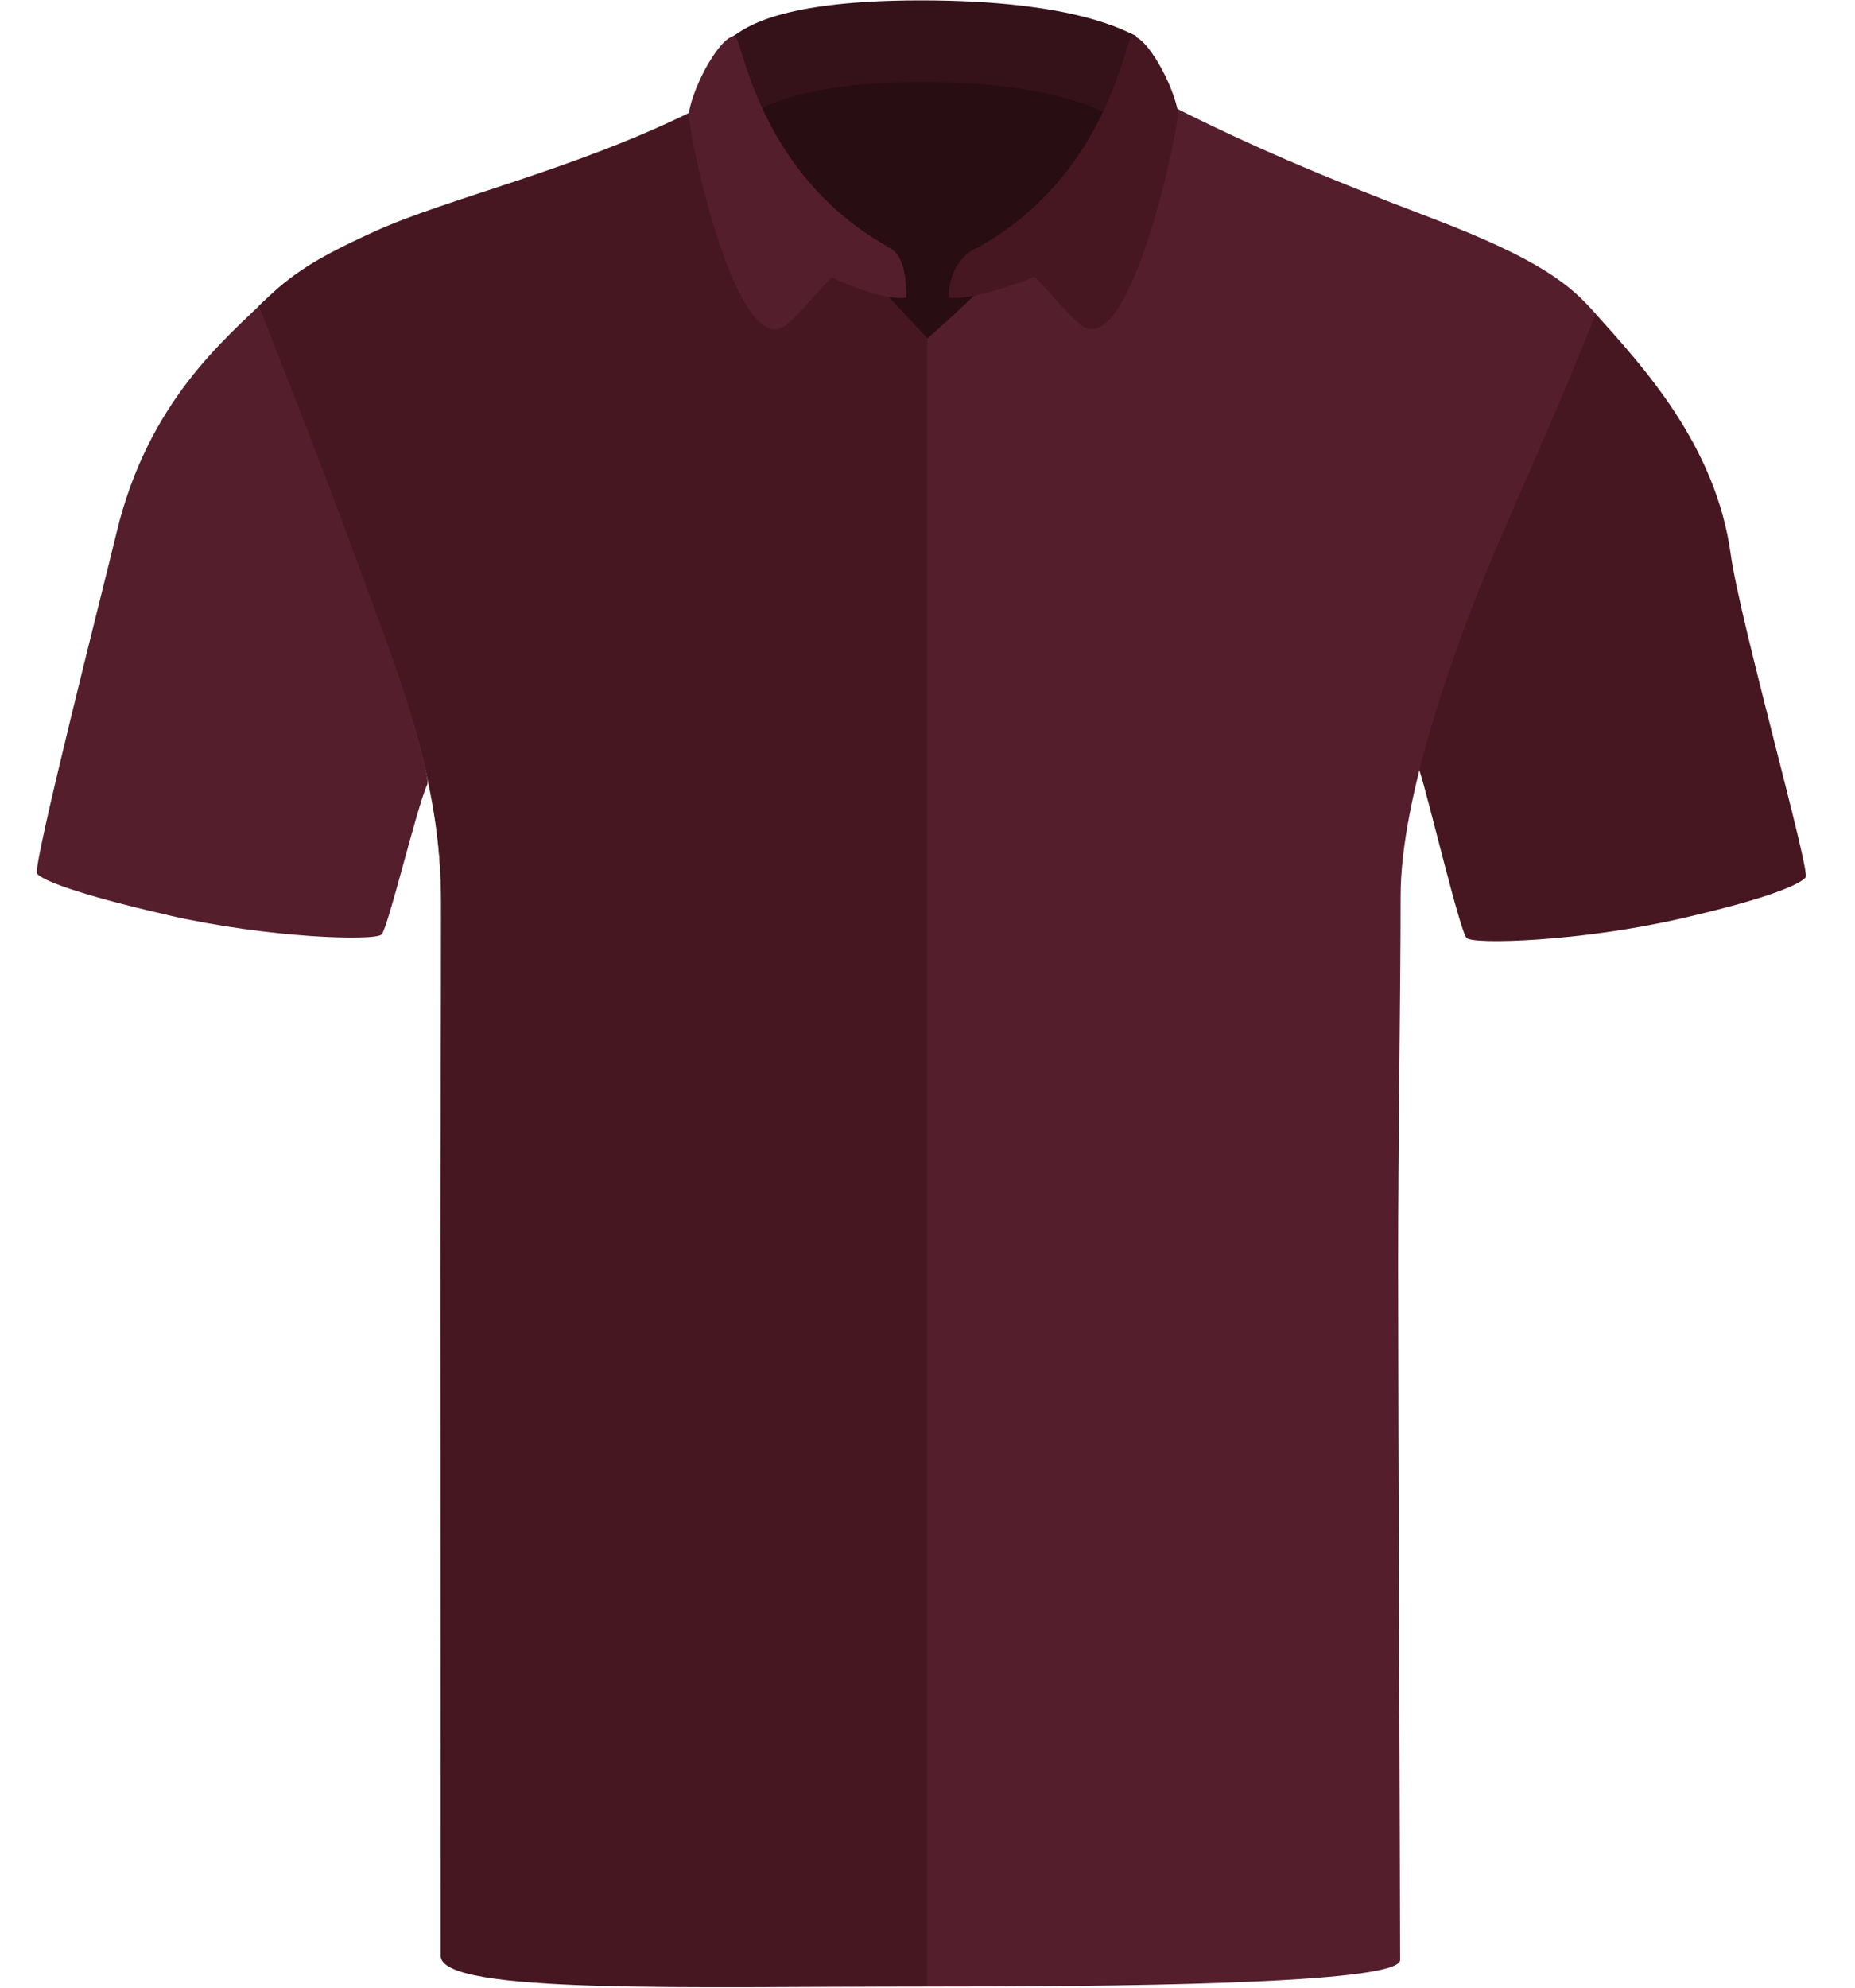
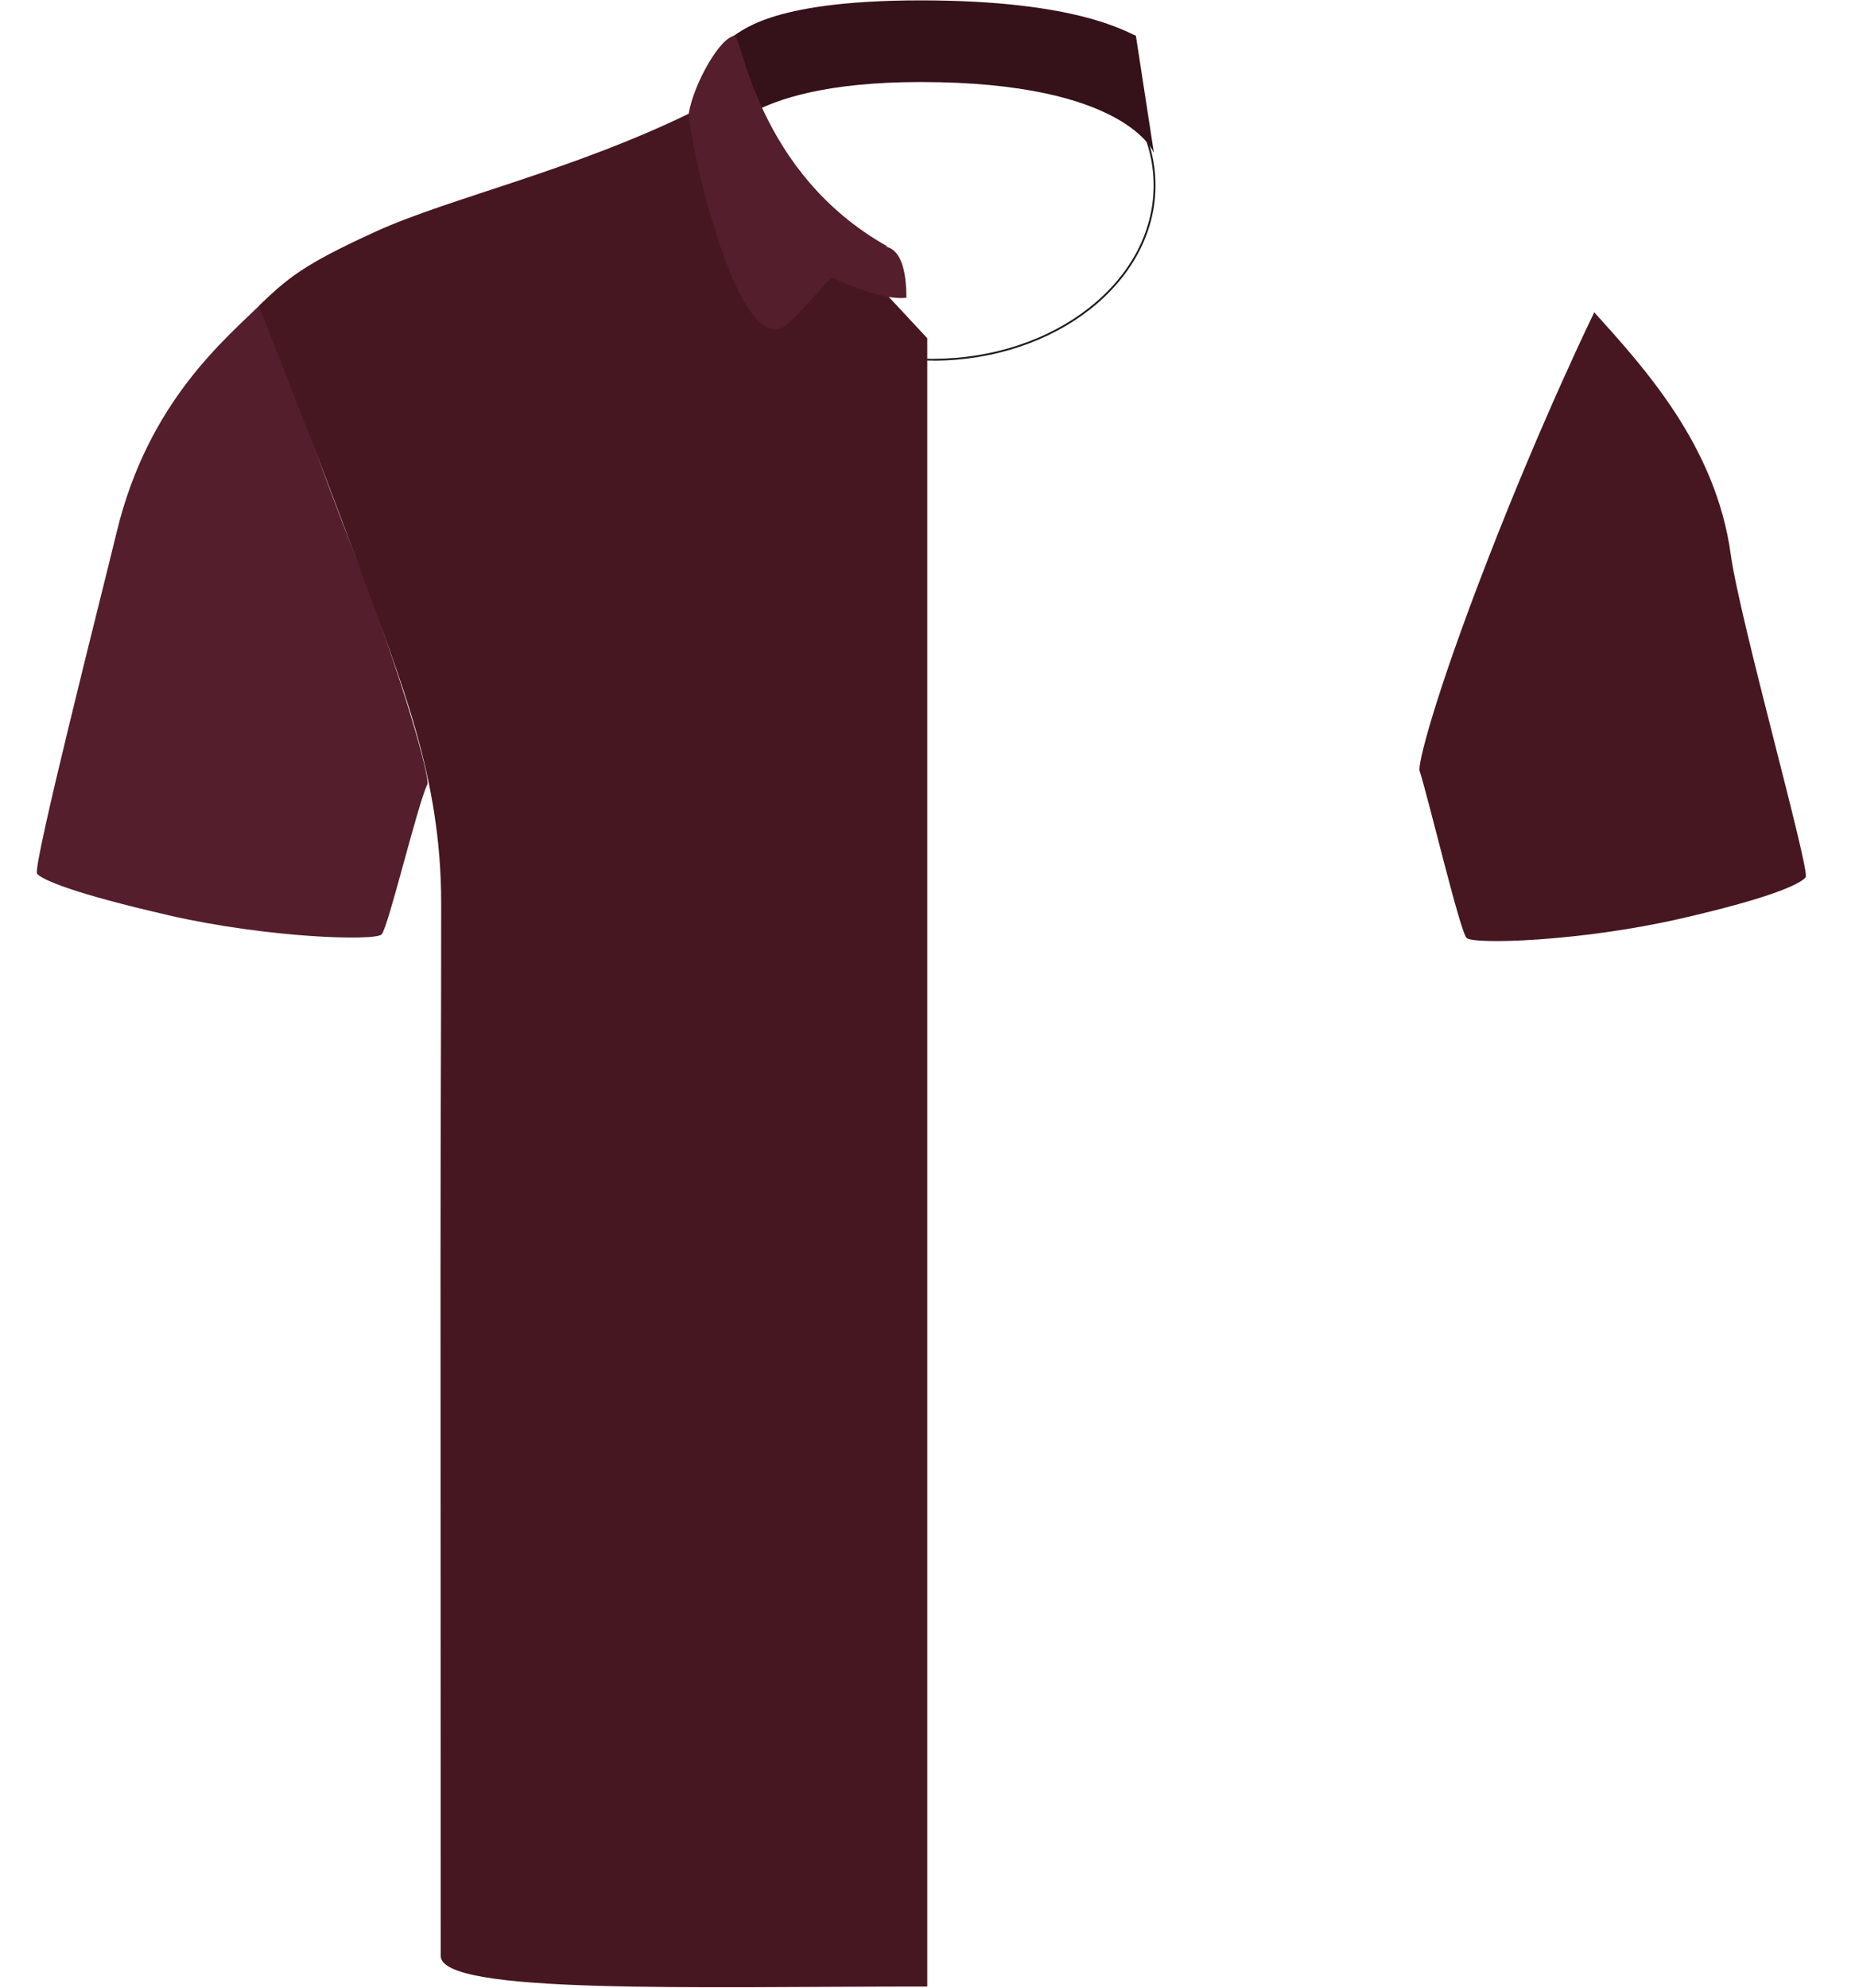
<svg xmlns="http://www.w3.org/2000/svg" id="uuid-fb53285f-4fe6-46ff-9092-c4432f14538c" viewBox="0 0 200.69 214.94">
  <defs>
    <style>.uuid-c39189a4-08c5-4c72-81dd-fe264b2230a2{fill:#1d1d1b;}.uuid-82be4049-829d-4b18-a18e-776ee3d888d0{fill:#461721;}.uuid-80c81fba-68ab-493f-b4c4-e6b40d175091{fill:#541e2c;}.uuid-d72aa3c6-2b6b-4845-8b65-58576d3a4550{fill:#351119;}.uuid-4ee31ba0-807e-4015-84cb-390e8568a55d{fill:#280d13;}</style>
  </defs>
  <path class="uuid-80c81fba-68ab-493f-b4c4-e6b40d175091" d="m18.19,98.96c-10.19-2.33-13.64-3.82-14.18-4.48-.54-.66,6.92-29.93,8.61-36.92,3.41-14.17,11.77-20.9,15.98-25.04,0,0,3.4,11.02,9.34,26.31,5.94,15.29,8.58,25.37,8.3,25.97-1.13,2.4-4.24,15.53-4.96,16.25-.72.72-12.22.4-23.09-2.08Z" />
  <path class="uuid-82be4049-829d-4b18-a18e-776ee3d888d0" d="m181.76,99.35c10.19-2.33,13.06-3.82,13.59-4.48.54-.66-7.12-27.77-8.1-34.9-1.62-11.87-9.55-20.39-14.77-26.2,0,0-5.51,11.27-11.45,26.56-5.94,15.29-7.65,22.38-7.45,23.01.99,3.08,4.37,17.37,5.09,18.09.72.72,12.22.4,23.09-2.08Z" />
  <g>
-     <ellipse class="uuid-4ee31ba0-807e-4015-84cb-390e8568a55d" cx="100.92" cy="20.04" rx="23.99" ry="18.85" />
    <path class="uuid-c39189a4-08c5-4c72-81dd-fe264b2230a2" d="m100.92,38.99c-13.28,0-24.09-8.5-24.09-18.95S87.64,1.1,100.92,1.1s24.09,8.5,24.09,18.95-10.81,18.95-24.09,18.95Zm0-37.69c-13.17,0-23.89,8.41-23.89,18.75s10.72,18.75,23.89,18.75,23.89-8.41,23.89-18.75S114.09,1.3,100.92,1.3Z" />
  </g>
-   <path class="uuid-80c81fba-68ab-493f-b4c4-e6b40d175091" d="m74.68,12.14c-13.01,6.37-26.27,9.3-34.18,12.9-7.92,3.6-9.55,5.17-12.18,8.32,0,0,5.75,15.51,10.31,27.98,4.56,12.47,9.1,22.66,9.1,36.33,0,14.52-.07,23.73-.07,39.56s.11,67.26.11,73.83c0,3.92,33.6,3.77,52.56,3.77s51.15-.2,51.15-2.88c0-6.01-.22-61.61-.22-75.04s.27-29.45.27-40.04,5.81-27.13,10.59-38.15c5.01-11.55,7.1-16.23,10.53-24.76-2.68-3.09-5.91-5.87-17.91-10.43-11.99-4.56-19.6-7.84-28.05-12.1-1.68-.72-14.78,15.15-26.36,25.16-11.07-8.44-24.05-25.22-25.64-24.44Z" />
  <path class="uuid-82be4049-829d-4b18-a18e-776ee3d888d0" d="m74.9,12.11c-13.01,6.37-26.27,9.3-34.18,12.9-7.92,3.6-9.66,5.11-12.72,8.08,0,0,6.29,15.75,10.85,28.22,4.56,12.47,8.88,22.69,8.88,36.36s-.07,23.73-.07,39.56.02,69.61.02,74.28c0,4.19,27.21,3.31,52.64,3.31V36.58c-7.96-8.64-23.83-25.25-25.42-24.47Z" />
  <path class="uuid-d72aa3c6-2b6b-4845-8b65-58576d3a4550" d="m99.61.04c16.95,0,22.2,3.43,23.28,3.82l1.95,12.67s-2.91-7.66-25.24-7.66c-19.88,0-22.28,7.01-22.28,7.01,0,0,1.16-11.69,1.85-11.91.93-.31,3.58-3.93,20.43-3.93Z" />
  <path class="uuid-80c81fba-68ab-493f-b4c4-e6b40d175091" d="m98.06,32.19c0-2.76-.52-5.16-2.23-5.52-.9-.19-5.58.64-6.98,2.77,0,0,5.87,3.12,9.21,2.76Z" />
-   <path class="uuid-82be4049-829d-4b18-a18e-776ee3d888d0" d="m102.63,32.19c0-3.02,1.82-5.16,3.53-5.52.9-.19,5.58.64,6.98,2.77,0,0-7.16,3.12-10.51,2.76Z" />
  <path class="uuid-80c81fba-68ab-493f-b4c4-e6b40d175091" d="m85.23,35.02c-5.34,4.69-10.71-19.92-10.71-22.81.58-3.27,3.47-8.31,4.97-8.31.81,0,2.38,14.84,16.56,22.77-4.32-.09-7.63,5.55-10.82,8.35Z" />
-   <path class="uuid-82be4049-829d-4b18-a18e-776ee3d888d0" d="m116.76,35.02c5.34,4.69,10.61-20.46,10.71-22.81-.58-3.27-3.47-8.31-4.97-8.31-.81,0-2.38,14.84-16.56,22.77,4.32-.09,7.63,5.55,10.82,8.35Z" />
</svg>